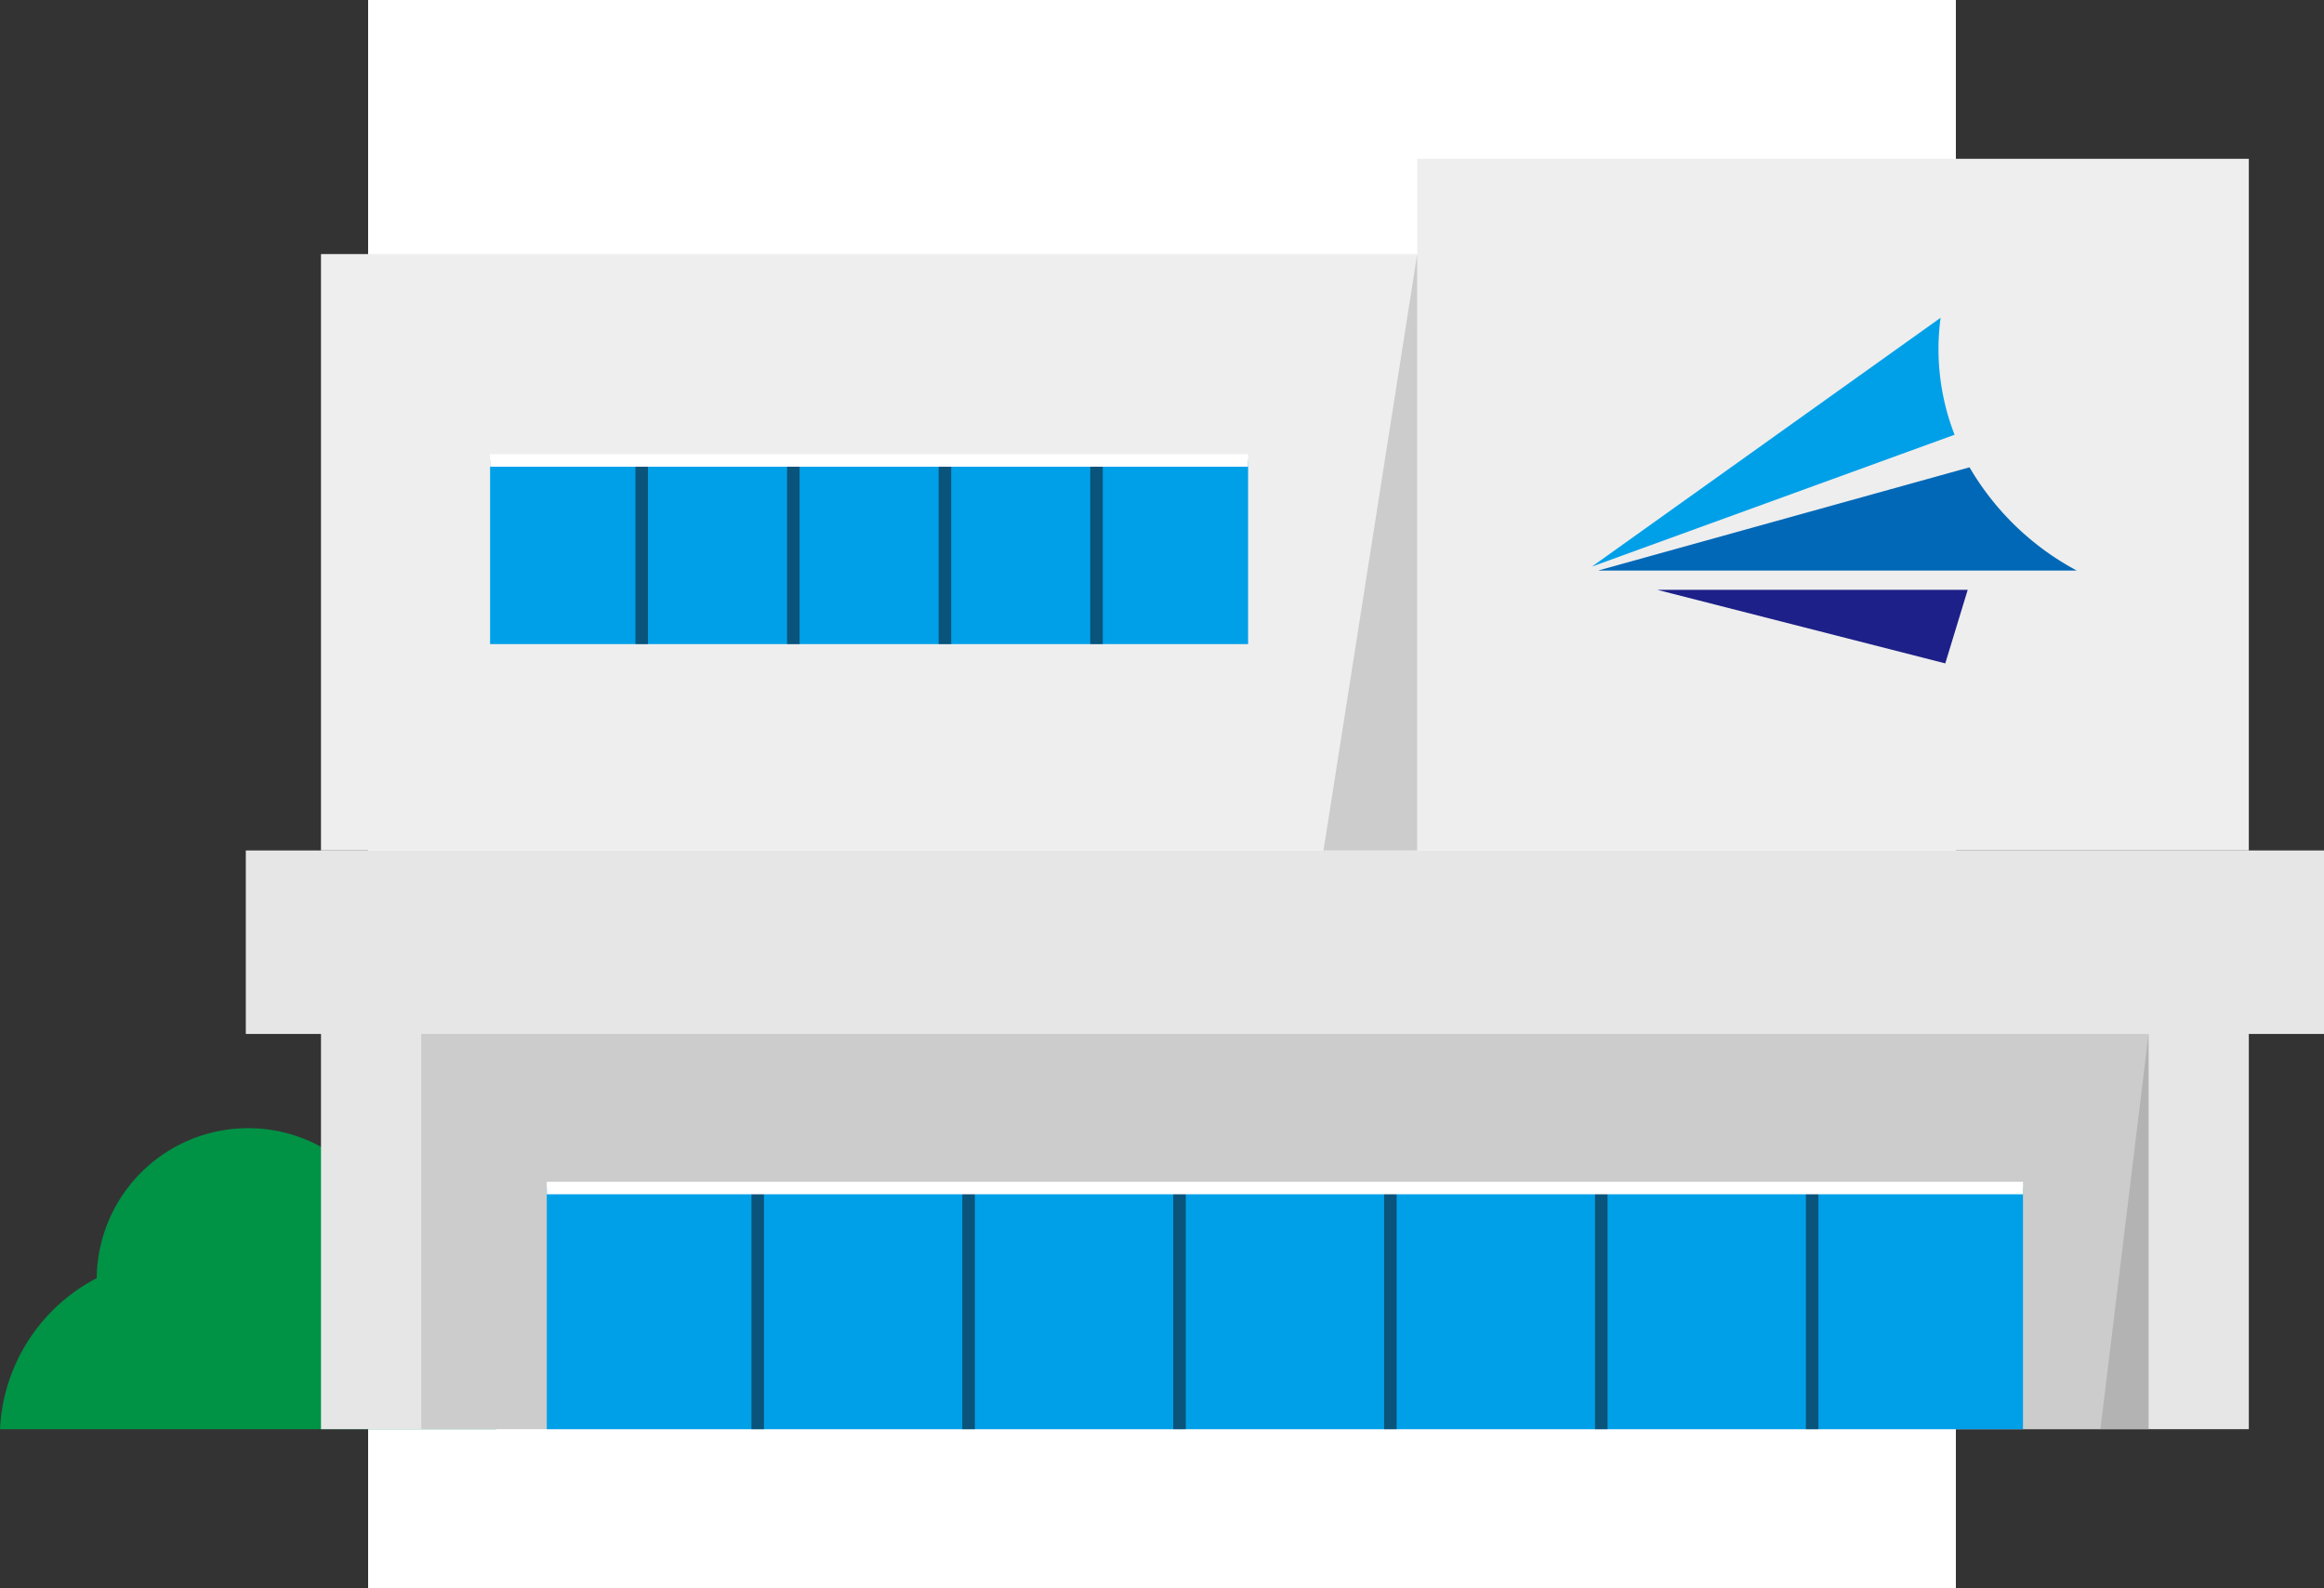
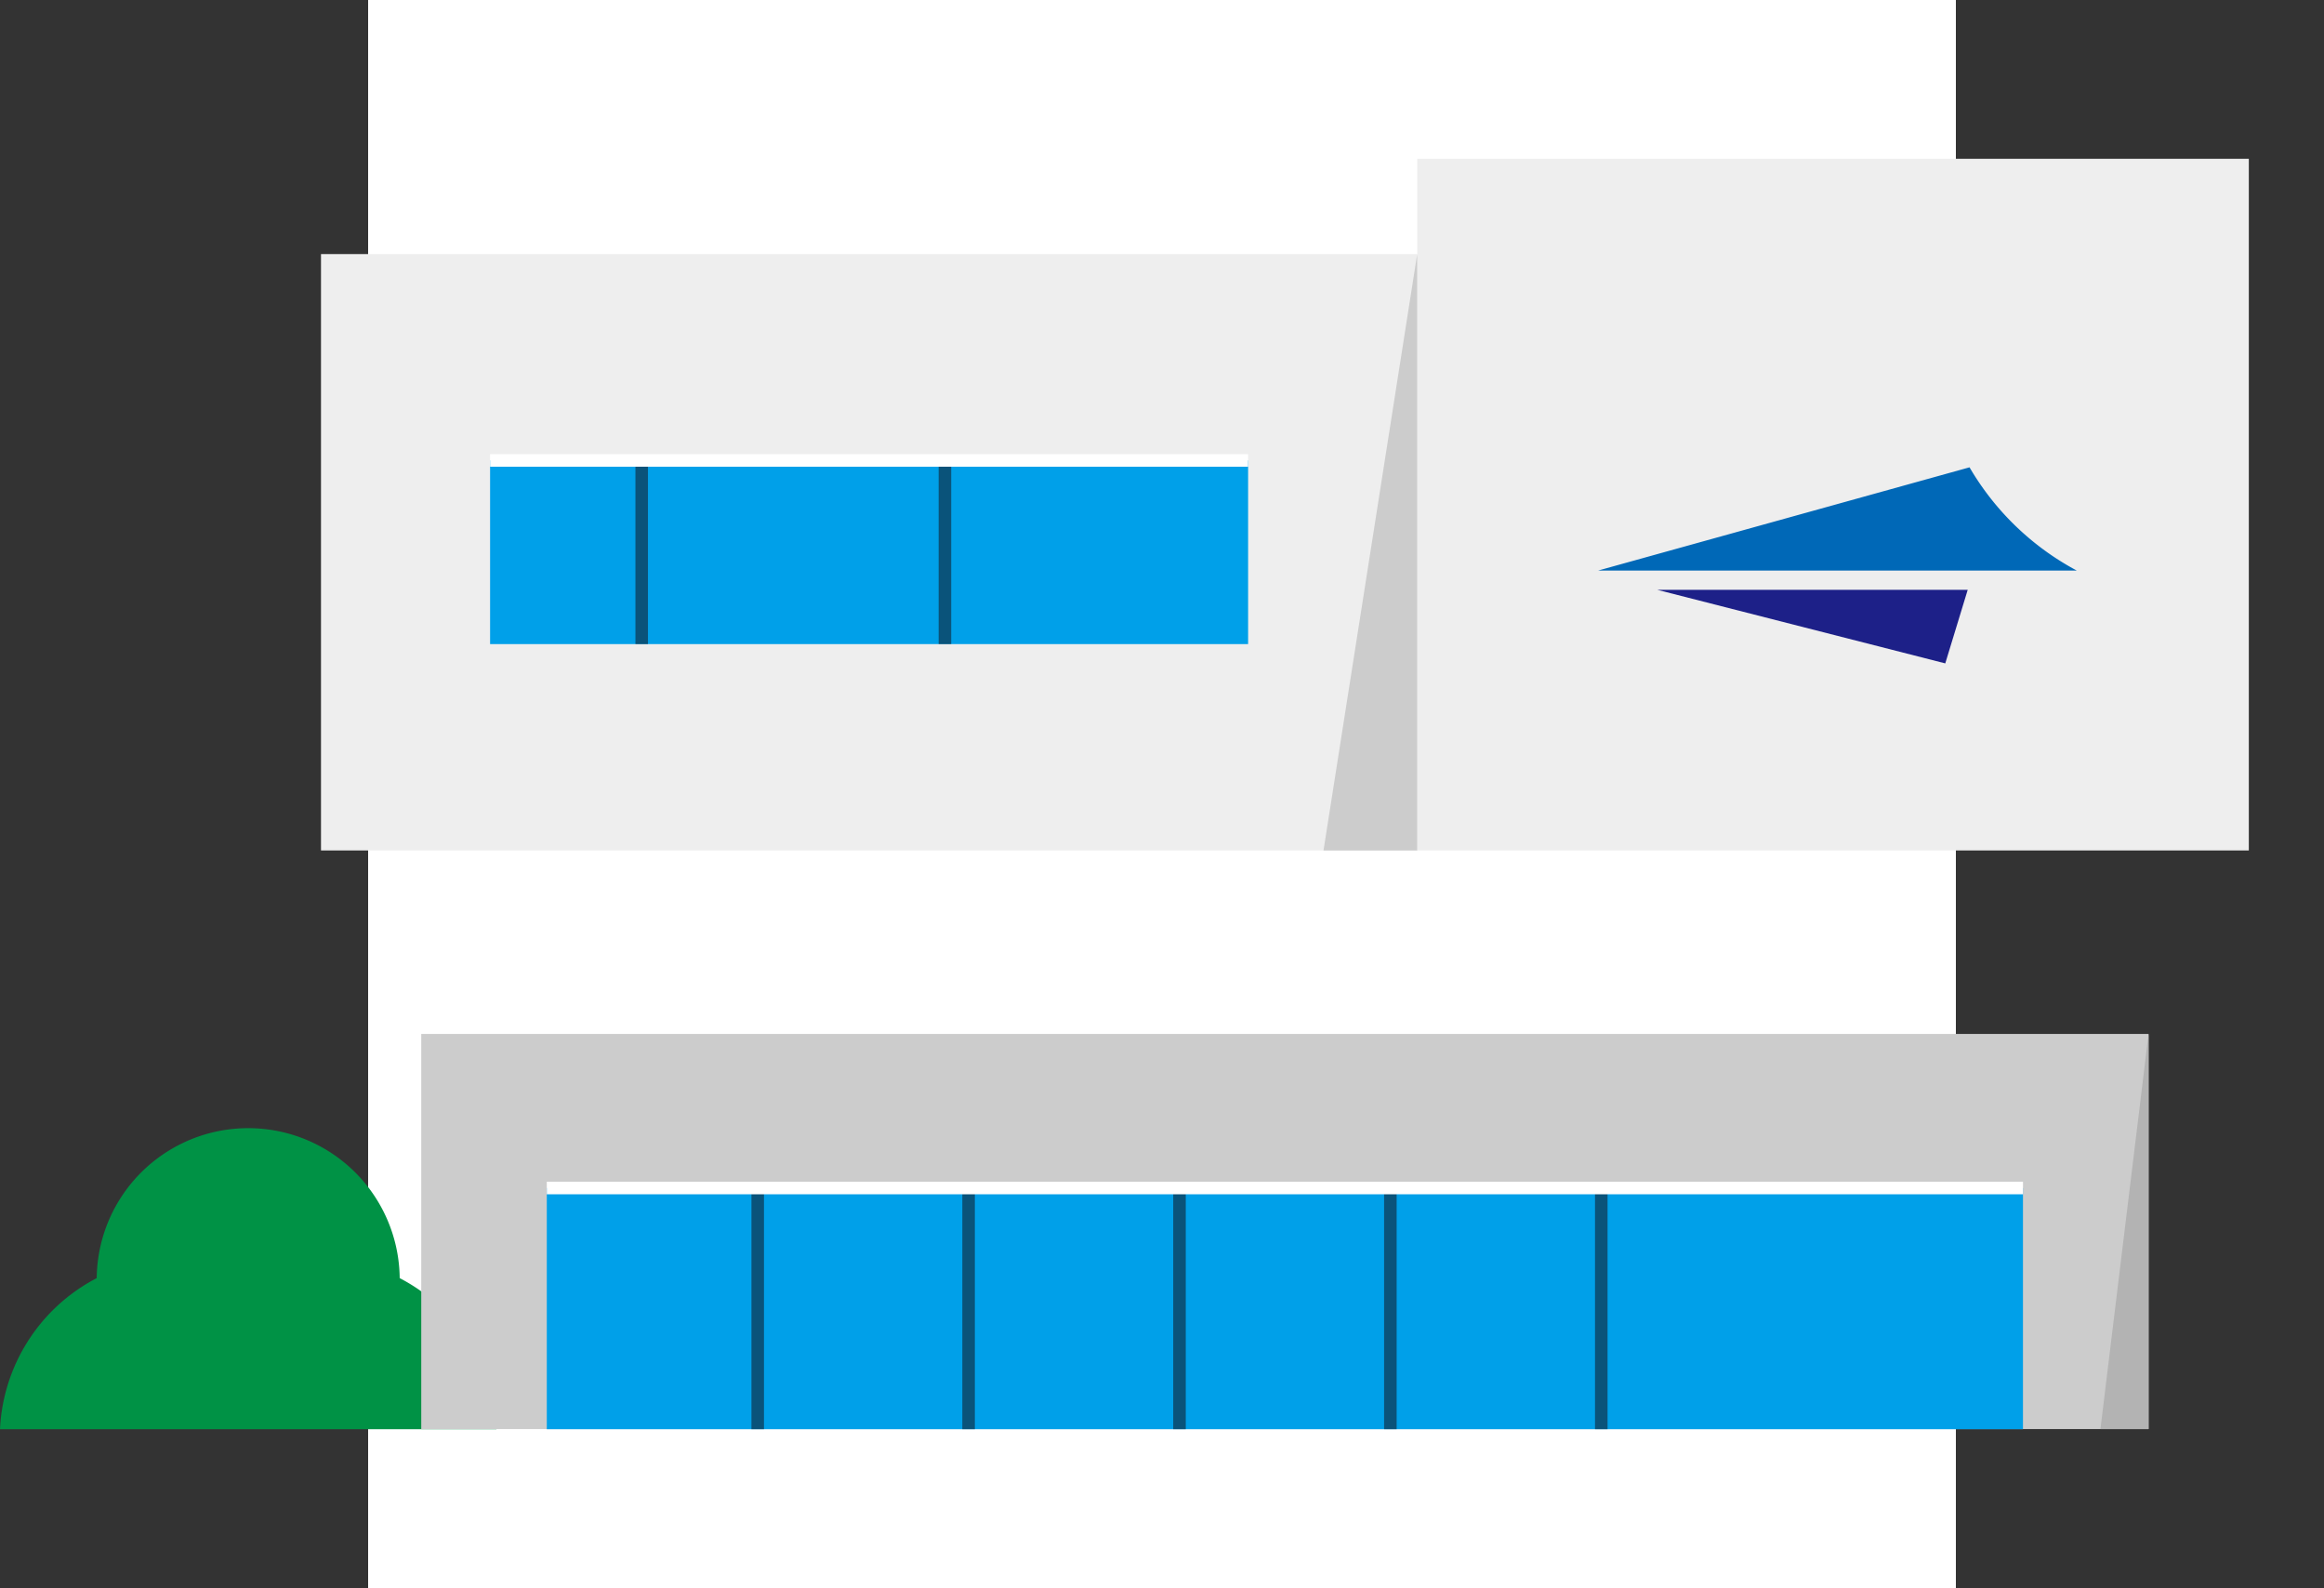
<svg xmlns="http://www.w3.org/2000/svg" width="87.822" height="60" viewBox="0 0 87.822 60">
  <rect x="0" y="0" width="87.822" height="60" fill="#333333" stroke="none" />
  <g id="アイコン" transform="translate(-676.089 -800.001)">
    <rect id="長方形_953" data-name="長方形 953" width="60" height="60" transform="translate(690 800.001)" fill="#fff" />
    <g id="Icon_CNA" data-name="Icon CNA" transform="translate(-279.111 662.943)">
      <path id="パス_25051" data-name="パス 25051" d="M973.96,193.1a6.793,6.793,0,0,0-3.656-5.708v-.017a5.725,5.725,0,0,0-11.449,0v.017A6.793,6.793,0,0,0,955.2,193.1Z" transform="translate(0 -2.042)" fill="#009245" />
-       <path id="パス_25052" data-name="パス 25052" d="M1040.7,192.517V177.584h2.841v-6.933H965.008v6.933h2.841v14.933Z" transform="translate(-0.519 -1.46)" fill="#e6e6e6" />
      <path id="パス_25053" data-name="パス 25053" d="M972.008,192.9V177.971h65.273V192.9" transform="translate(-0.889 -1.847)" fill="#ccc" />
      <path id="パス_25054" data-name="パス 25054" d="M1039.008,192.9l1.818-14.933V192.9" transform="translate(-4.434 -1.847)" fill="#b3b3b3" />
      <rect id="長方形_1061" data-name="長方形 1061" width="31.425" height="26.133" transform="translate(1008.756 143.058)" fill="#eee" />
      <rect id="長方形_1062" data-name="長方形 1062" width="41.425" height="22.533" transform="translate(1008.755 169.191) rotate(180)" fill="#eee" />
      <path id="パス_25055" data-name="パス 25055" d="M1008.008,169.392h3.541V146.859Z" transform="translate(-2.794 -0.201)" fill="#ccc" />
      <rect id="長方形_1063" data-name="長方形 1063" width="28.645" height="6.939" transform="translate(1002.365 161.394) rotate(180)" fill="#00a0e9" />
      <g id="グループ_7323" data-name="グループ 7323" transform="translate(979.212 154.455)" opacity="0.6">
        <rect id="長方形_1064" data-name="長方形 1064" width="0.474" height="6.939" fill="#102030" />
-         <rect id="長方形_1065" data-name="長方形 1065" width="0.474" height="6.939" transform="translate(5.73)" fill="#102030" />
        <rect id="長方形_1066" data-name="長方形 1066" width="0.474" height="6.939" transform="translate(11.459)" fill="#102030" />
-         <rect id="長方形_1067" data-name="長方形 1067" width="0.474" height="6.939" transform="translate(17.187)" fill="#102030" />
      </g>
      <path id="パス_25056" data-name="パス 25056" d="M977.017,193.23v-9.112H1032.8v9.112" transform="translate(-1.154 -2.172)" fill="#00a0e9" />
      <g id="グループ_7324" data-name="グループ 7324" transform="translate(983.596 181.945)" opacity="0.6">
        <rect id="長方形_1068" data-name="長方形 1068" width="0.474" height="9.113" fill="#102030" />
        <rect id="長方形_1069" data-name="長方形 1069" width="0.474" height="9.113" transform="translate(7.969)" fill="#102030" />
        <rect id="長方形_1070" data-name="長方形 1070" width="0.474" height="9.113" transform="translate(15.939)" fill="#102030" />
        <rect id="長方形_1071" data-name="長方形 1071" width="0.474" height="9.113" transform="translate(23.908)" fill="#102030" />
        <rect id="長方形_1072" data-name="長方形 1072" width="0.474" height="9.113" transform="translate(31.878)" fill="#102030" />
-         <rect id="長方形_1073" data-name="長方形 1073" width="0.474" height="9.113" transform="translate(39.847)" fill="#102030" />
      </g>
      <g id="グループ_7325" data-name="グループ 7325" transform="translate(1015.357 149.061)">
-         <path id="パス_25057" data-name="パス 25057" d="M1031.893,149.4l-13.176,9.4,13.705-4.981A8.909,8.909,0,0,1,1031.893,149.4Z" transform="translate(-1018.717 -149.396)" fill="#00a0e9" />
        <path id="パス_25058" data-name="パス 25058" d="M1033,155.366l-14.034,3.9h18.085A10.323,10.323,0,0,1,1033,155.366Z" transform="translate(-1018.73 -149.712)" fill="#0068b7" />
        <path id="パス_25059" data-name="パス 25059" d="M1032.208,163.032l.848-2.779h-11.729Z" transform="translate(-1018.855 -149.97)" fill="#1d2088" />
      </g>
      <rect id="長方形_1074" data-name="長方形 1074" width="28.645" height="0.474" transform="translate(973.72 154.218)" fill="#fff" />
      <rect id="長方形_1075" data-name="長方形 1075" width="55.784" height="0.474" transform="translate(975.863 181.708)" fill="#fff" />
    </g>
  </g>
</svg>